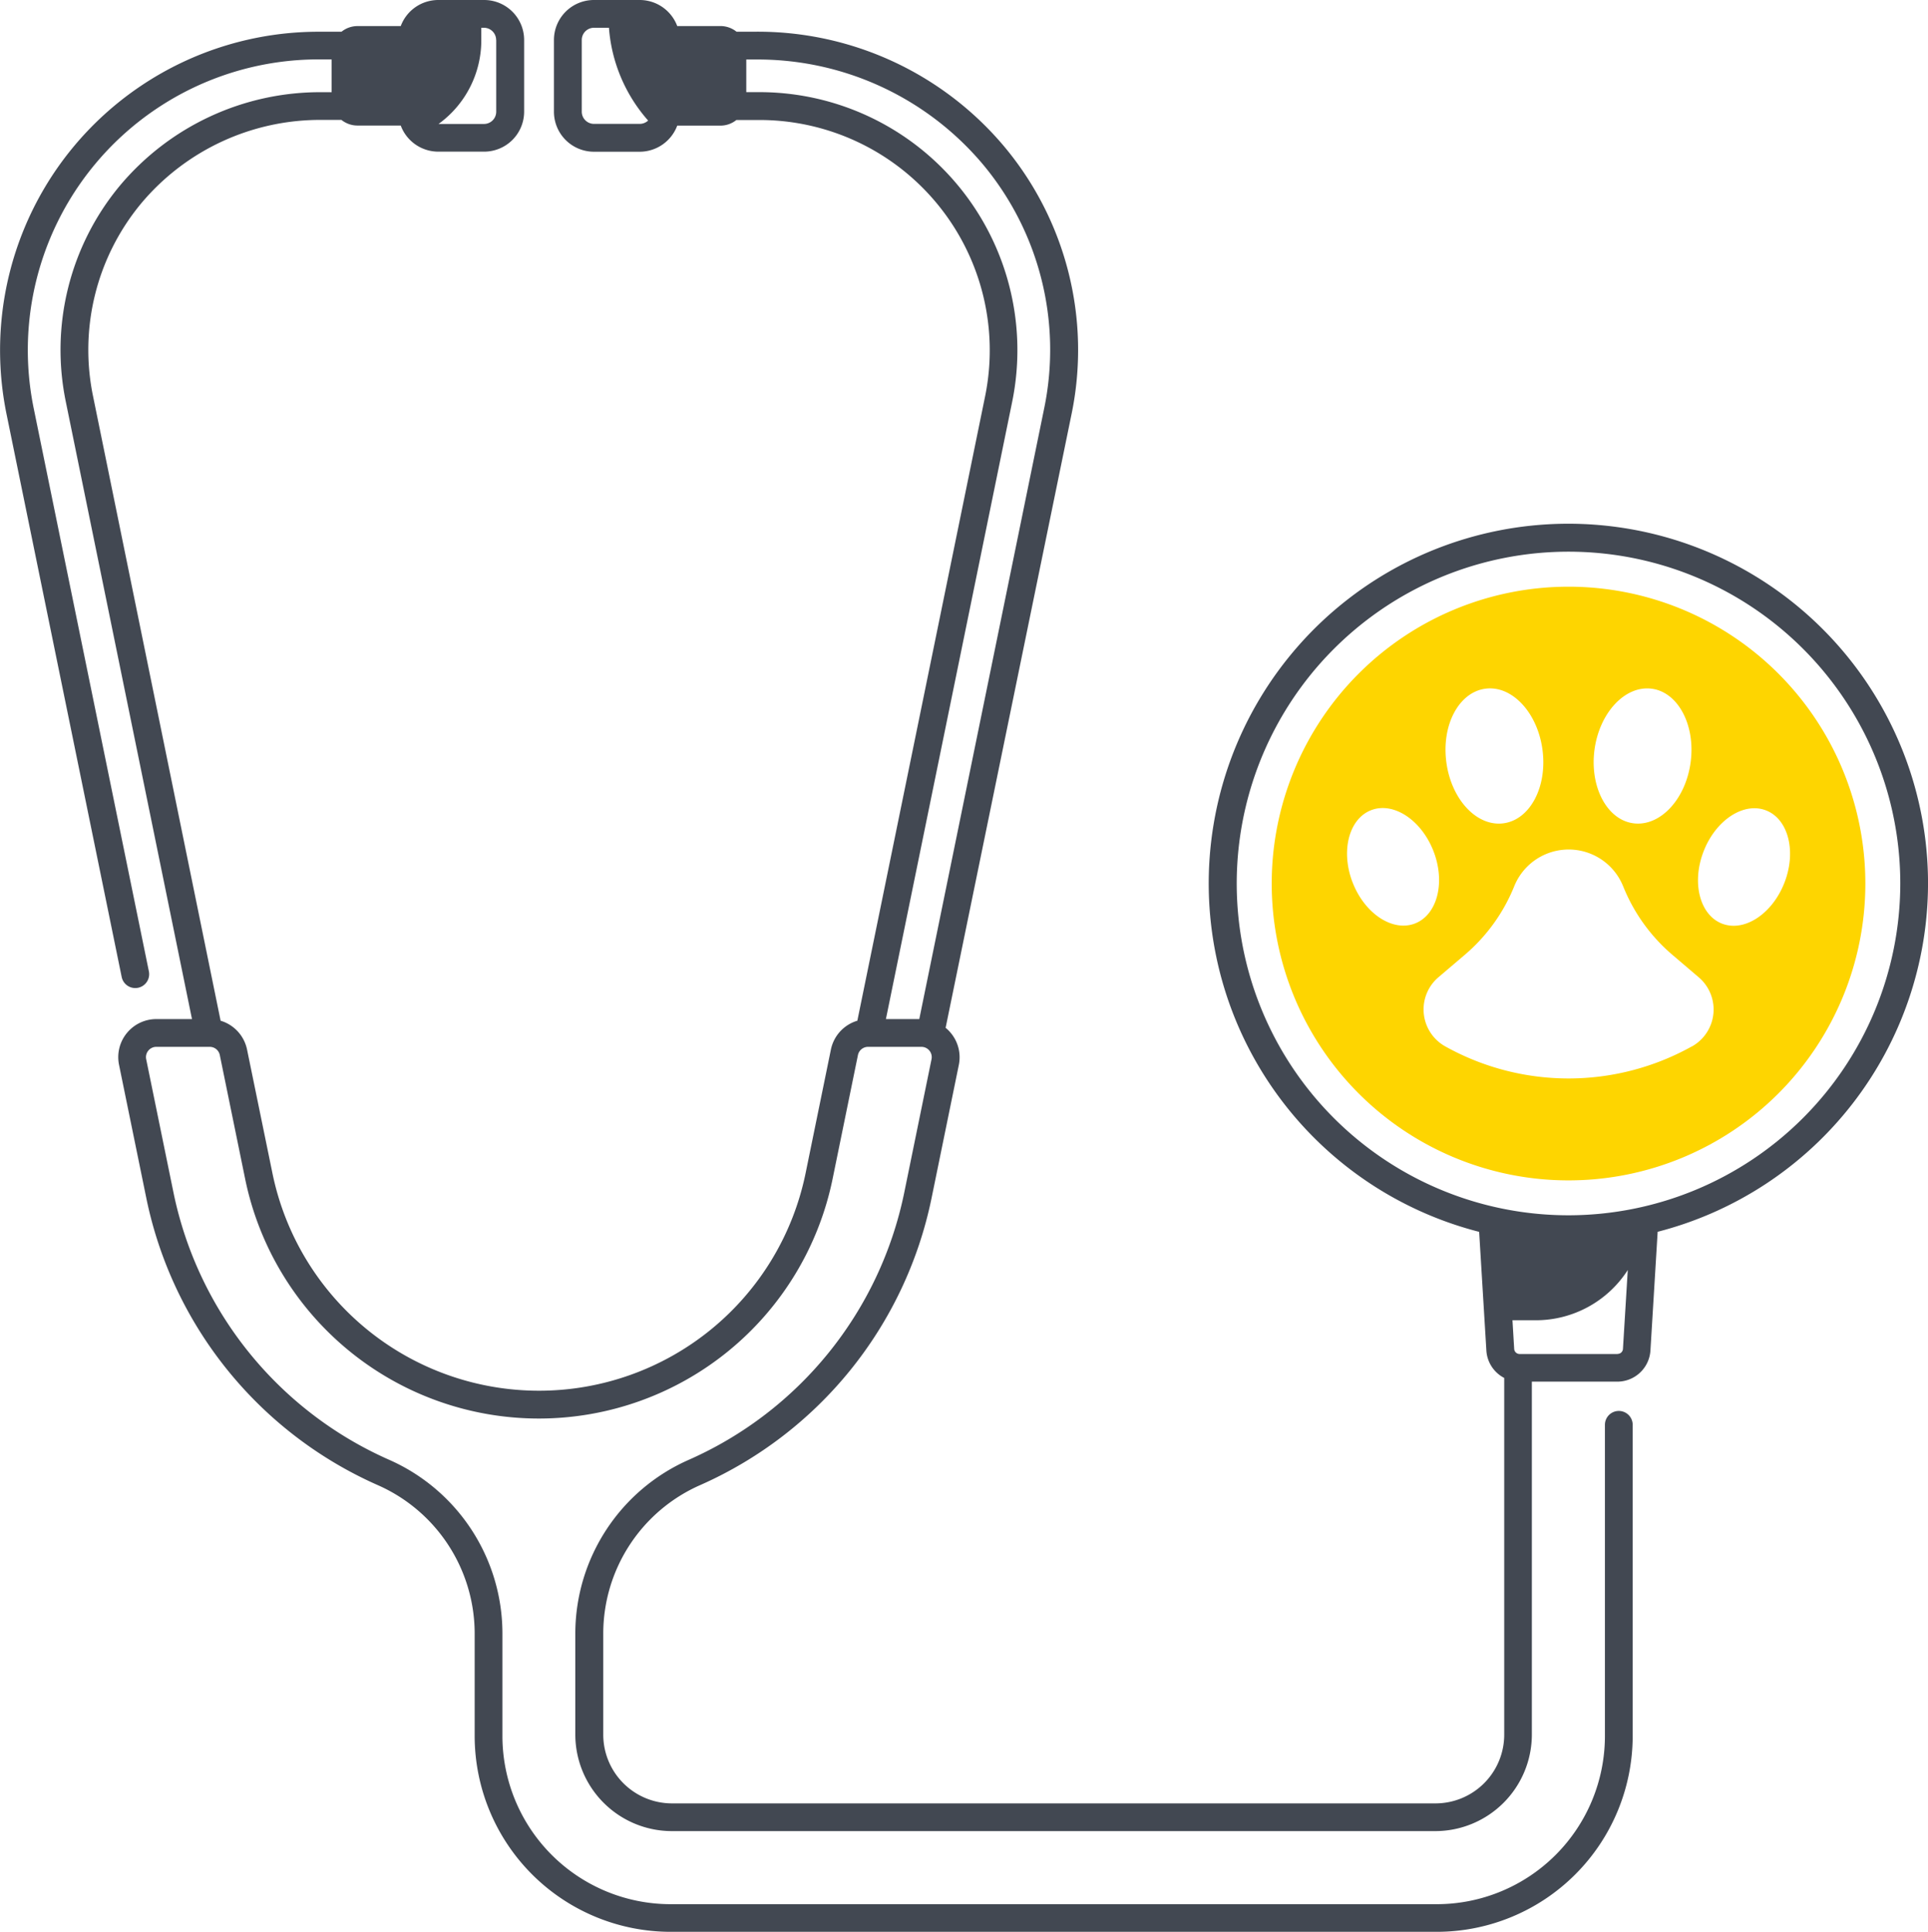
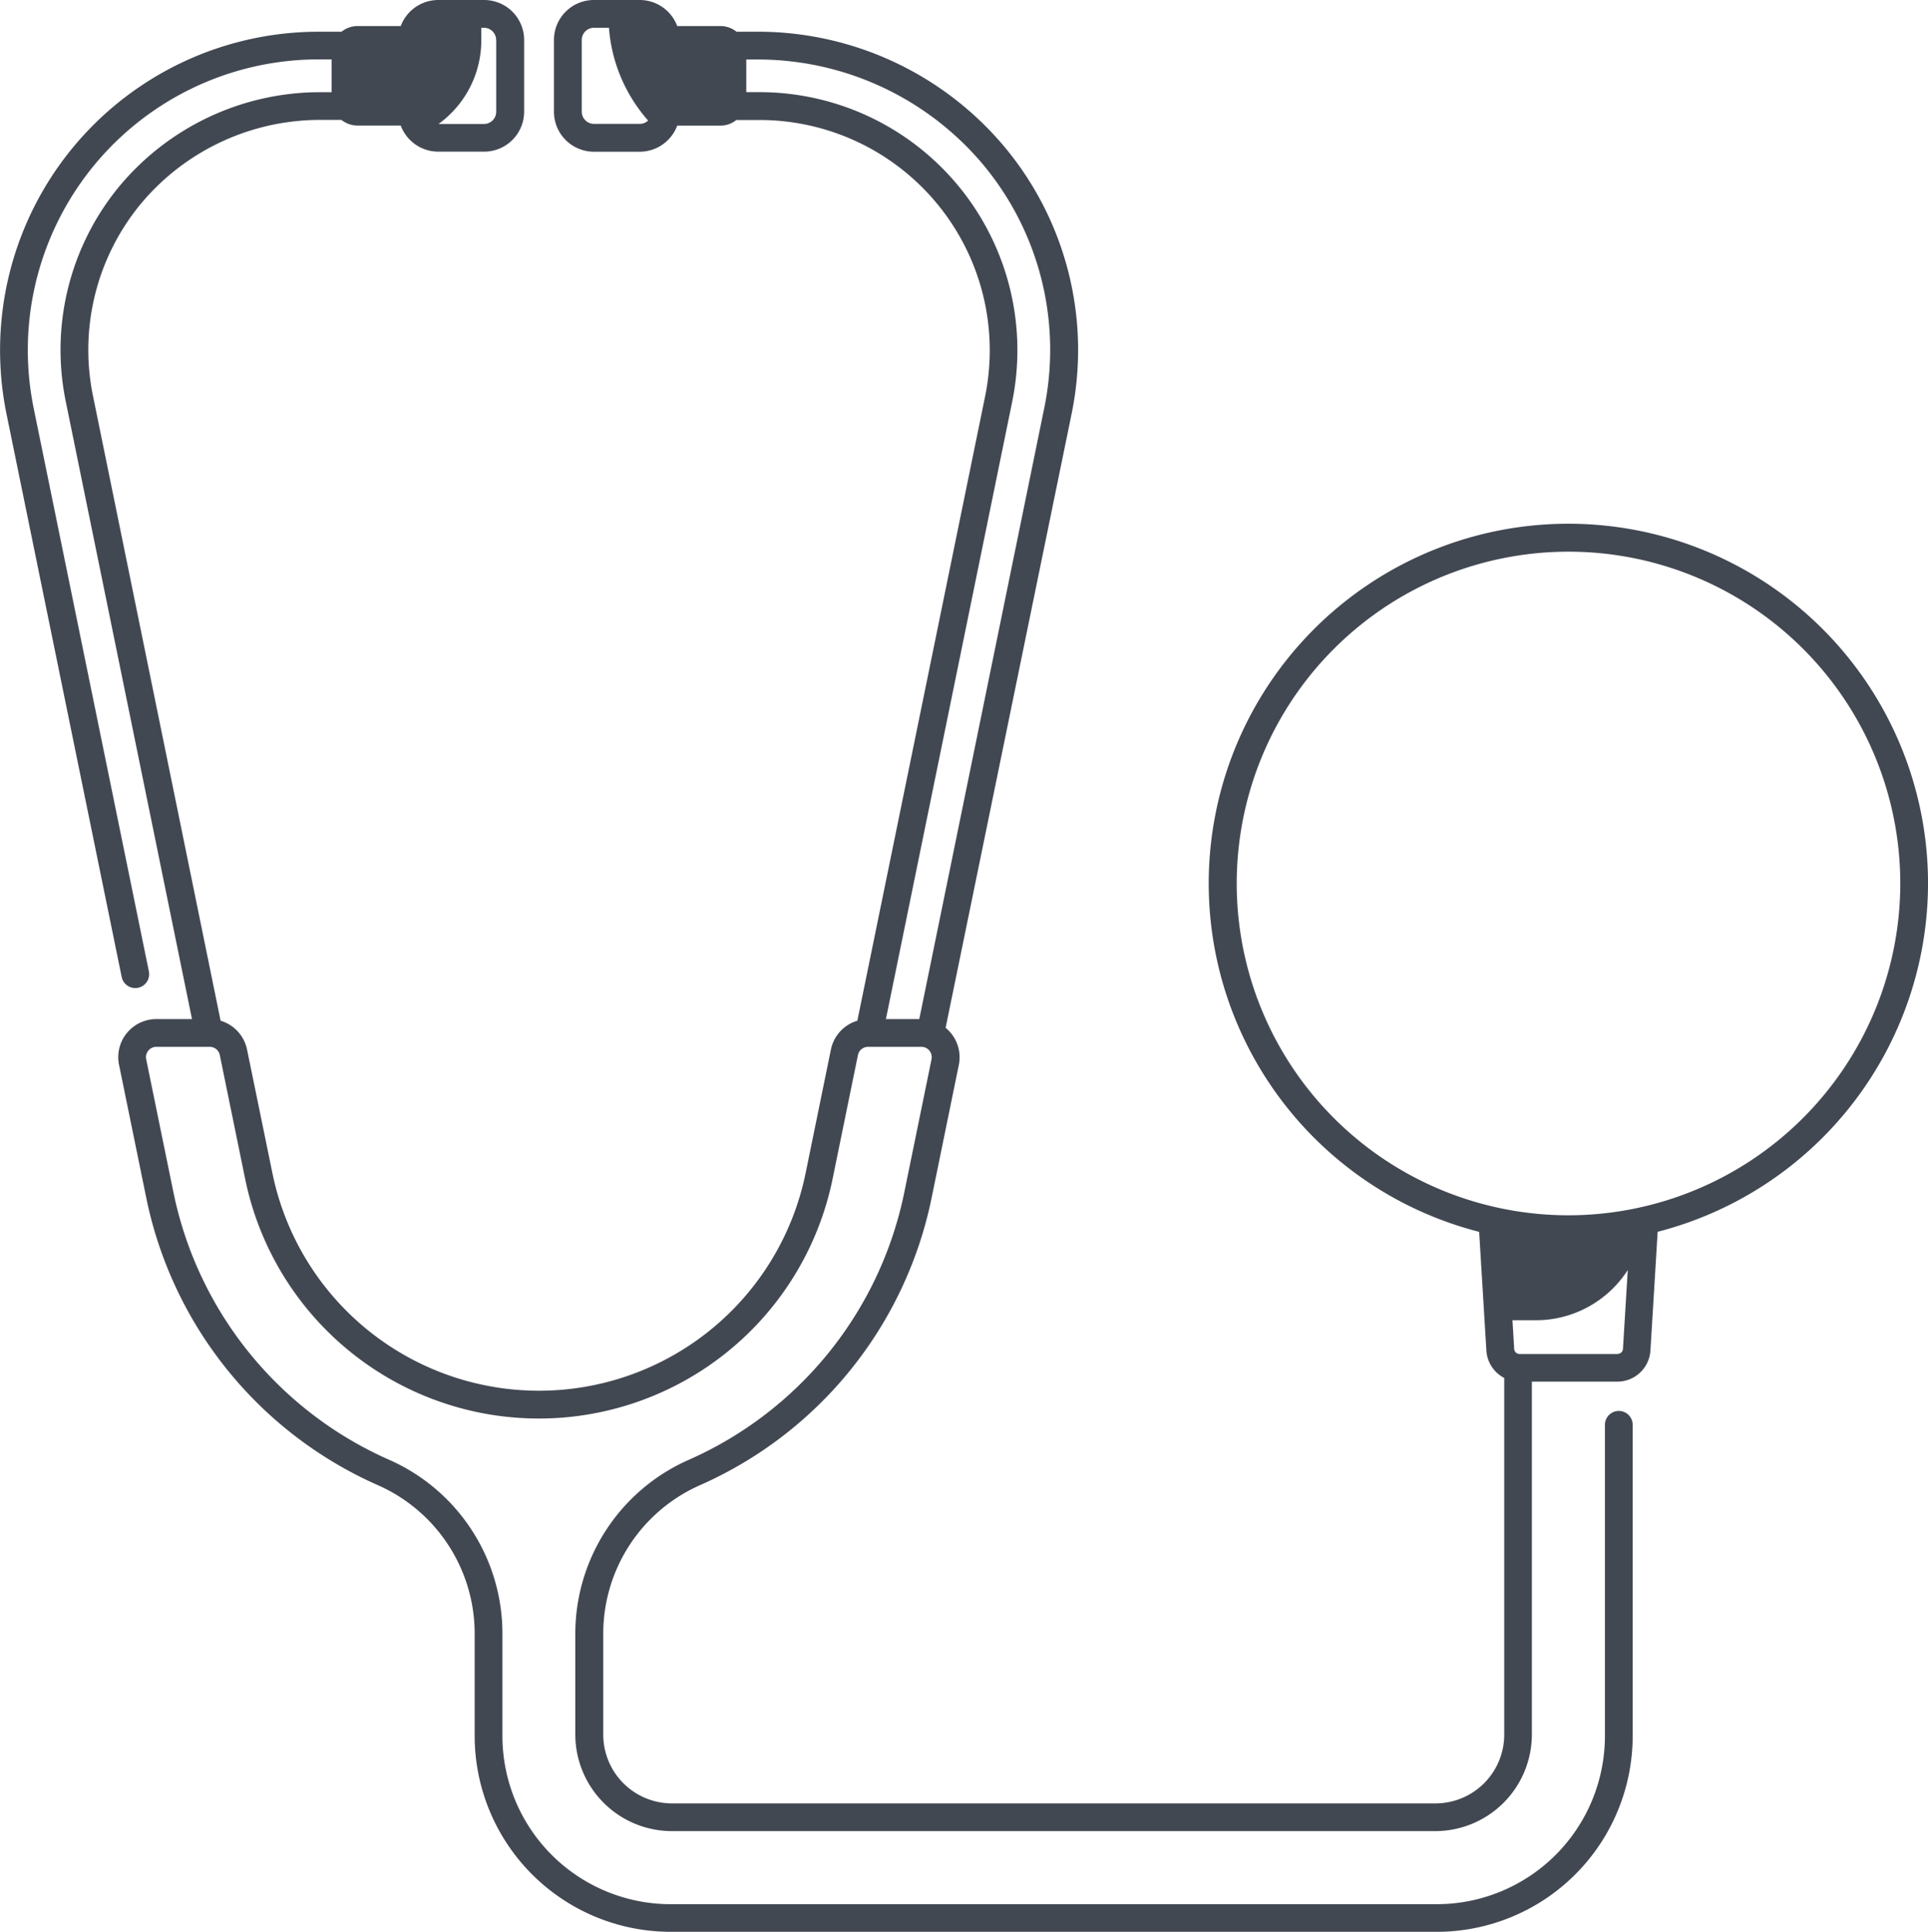
<svg xmlns="http://www.w3.org/2000/svg" width="72.906" height="73.05" viewBox="0 0 72.906 73.05">
  <g id="Group_20758" data-name="Group 20758" transform="translate(17095.42 -224.397)">
    <path id="Path_5193" data-name="Path 5193" d="M72.987,33.482A13.6,13.6,0,1,0,56.013,46.653l.273,4.487a1.252,1.252,0,0,0,.675,1.037V65.664a2.6,2.6,0,0,1-2.6,2.6H25.492a2.6,2.6,0,0,1-2.6-2.6V61.8a6.138,6.138,0,0,1,3.683-5.579A15.207,15.207,0,0,0,35.3,45.409l1.038-5.071a1.435,1.435,0,0,0-.3-1.2,1.351,1.351,0,0,0-.2-.2L40.6,15.733A11.984,11.984,0,0,0,38.019,5.574a12.168,12.168,0,0,0-9.372-4.3h-.716a.973.973,0,0,0-.6-.214H25.689A1.517,1.517,0,0,0,24.27.075H22.539a1.512,1.512,0,0,0-1.512,1.511V4.3a1.513,1.513,0,0,0,1.512,1.512H24.27a1.517,1.517,0,0,0,1.419-.987h1.637a.96.96,0,0,0,.6-.213H28.8a8.708,8.708,0,0,1,8.53,10.454L32.5,38.67a1.439,1.439,0,0,0-1,1.09l-.957,4.676a10.29,10.29,0,0,1-20.161,0L9.422,39.76a1.443,1.443,0,0,0-1-1.09L3.6,15.063A8.667,8.667,0,0,1,5.408,7.779a8.826,8.826,0,0,1,6.861-3.17h.722a.975.975,0,0,0,.606.213h1.637a1.515,1.515,0,0,0,1.419.987h1.731A1.513,1.513,0,0,0,19.9,4.3V1.586A1.513,1.513,0,0,0,18.384.075H16.653a1.515,1.515,0,0,0-1.419.986H13.6a.964.964,0,0,0-.606.214h-.865A12.043,12.043,0,0,0,.327,15.732L4.681,37.015a.525.525,0,1,0,1.029-.21L1.356,15.521a10.992,10.992,0,0,1,10.77-13.2h.495V3.561h-.352A9.881,9.881,0,0,0,4.6,7.111a9.712,9.712,0,0,0-2.03,8.161L7.34,38.608H5.992a1.44,1.44,0,0,0-1.411,1.728l1.038,5.071a15.207,15.207,0,0,0,8.728,10.815A6.138,6.138,0,0,1,18.029,61.8v3.92a7.414,7.414,0,0,0,7.405,7.4H54.419a7.412,7.412,0,0,0,7.4-7.4V53.95a.525.525,0,1,0-1.05,0V65.721a6.362,6.362,0,0,1-6.353,6.354H25.434a6.362,6.362,0,0,1-6.355-6.354V61.8a7.185,7.185,0,0,0-4.306-6.538A14.158,14.158,0,0,1,6.647,45.2L5.608,40.126a.384.384,0,0,1,.08-.324.388.388,0,0,1,.3-.144H8.012a.388.388,0,0,1,.38.312l.957,4.676a11.338,11.338,0,0,0,22.216,0l.957-4.676a.391.391,0,0,1,.38-.312h2.022a.389.389,0,0,1,.381.468L34.267,45.2a14.155,14.155,0,0,1-8.125,10.066A7.187,7.187,0,0,0,21.835,61.8v3.861a3.656,3.656,0,0,0,3.652,3.651H54.355a3.655,3.655,0,0,0,3.651-3.651V52.317h3.233a1.255,1.255,0,0,0,1.251-1.178l.273-4.488A13.616,13.616,0,0,0,72.987,33.482M18.844,1.586V4.3a.462.462,0,0,1-.461.462h-1.72A3.9,3.9,0,0,0,18.28,1.6V1.125h.1a.462.462,0,0,1,.461.461m3.7,3.173a.462.462,0,0,1-.462-.462V1.586a.462.462,0,0,1,.462-.461h.566a5.97,5.97,0,0,0,1.481,3.508.46.46,0,0,1-.315.126ZM38.354,15.272A9.756,9.756,0,0,0,28.8,3.559H28.3V2.325h.344a11.129,11.129,0,0,1,8.568,3.922,10.934,10.934,0,0,1,2.352,9.273L34.842,38.608H33.58Zm22.891,36H57.538a.205.205,0,0,1-.2-.192l-.065-1.084h.887a4.129,4.129,0,0,0,3.473-1.9l-.182,2.98a.2.2,0,0,1-.2.192m-1.853-5.241A12.546,12.546,0,1,1,71.938,33.481,12.559,12.559,0,0,1,59.392,46.027" transform="translate(-17095.5 224.322)" fill="#424852" />
-     <path id="Path_7628" data-name="Path 7628" d="M59.392,22.259A11.224,11.224,0,1,0,70.617,33.483,11.224,11.224,0,0,0,59.392,22.259m.984,6.157c.191-1.4,1.16-2.431,2.162-2.3s1.662,1.385,1.471,2.789-1.159,2.431-2.162,2.3-1.661-1.384-1.471-2.789m-4.131-2.3c1-.136,1.971.891,2.162,2.3s-.468,2.654-1.472,2.789-1.97-.891-2.161-2.3.468-2.652,1.471-2.789m-5.017,7.326c-.458-1.183-.143-2.406.7-2.733s1.9.368,2.359,1.551.142,2.406-.7,2.733-1.9-.367-2.358-1.551m12.826,6.2a9.572,9.572,0,0,1-9.321,0,1.6,1.6,0,0,1-.259-2.617l1-.851a6.69,6.69,0,0,0,1.865-2.589,2.22,2.22,0,0,1,4.117,0l.008.018a6.652,6.652,0,0,0,1.864,2.583l.986.841a1.6,1.6,0,0,1-.258,2.617M65.2,35c-.845-.327-1.159-1.549-.7-2.733s1.513-1.876,2.358-1.551,1.16,1.55.7,2.733S66.044,35.324,65.2,35" transform="translate(-17095.5 224.322)" fill="#fed500" />
  </g>
</svg>